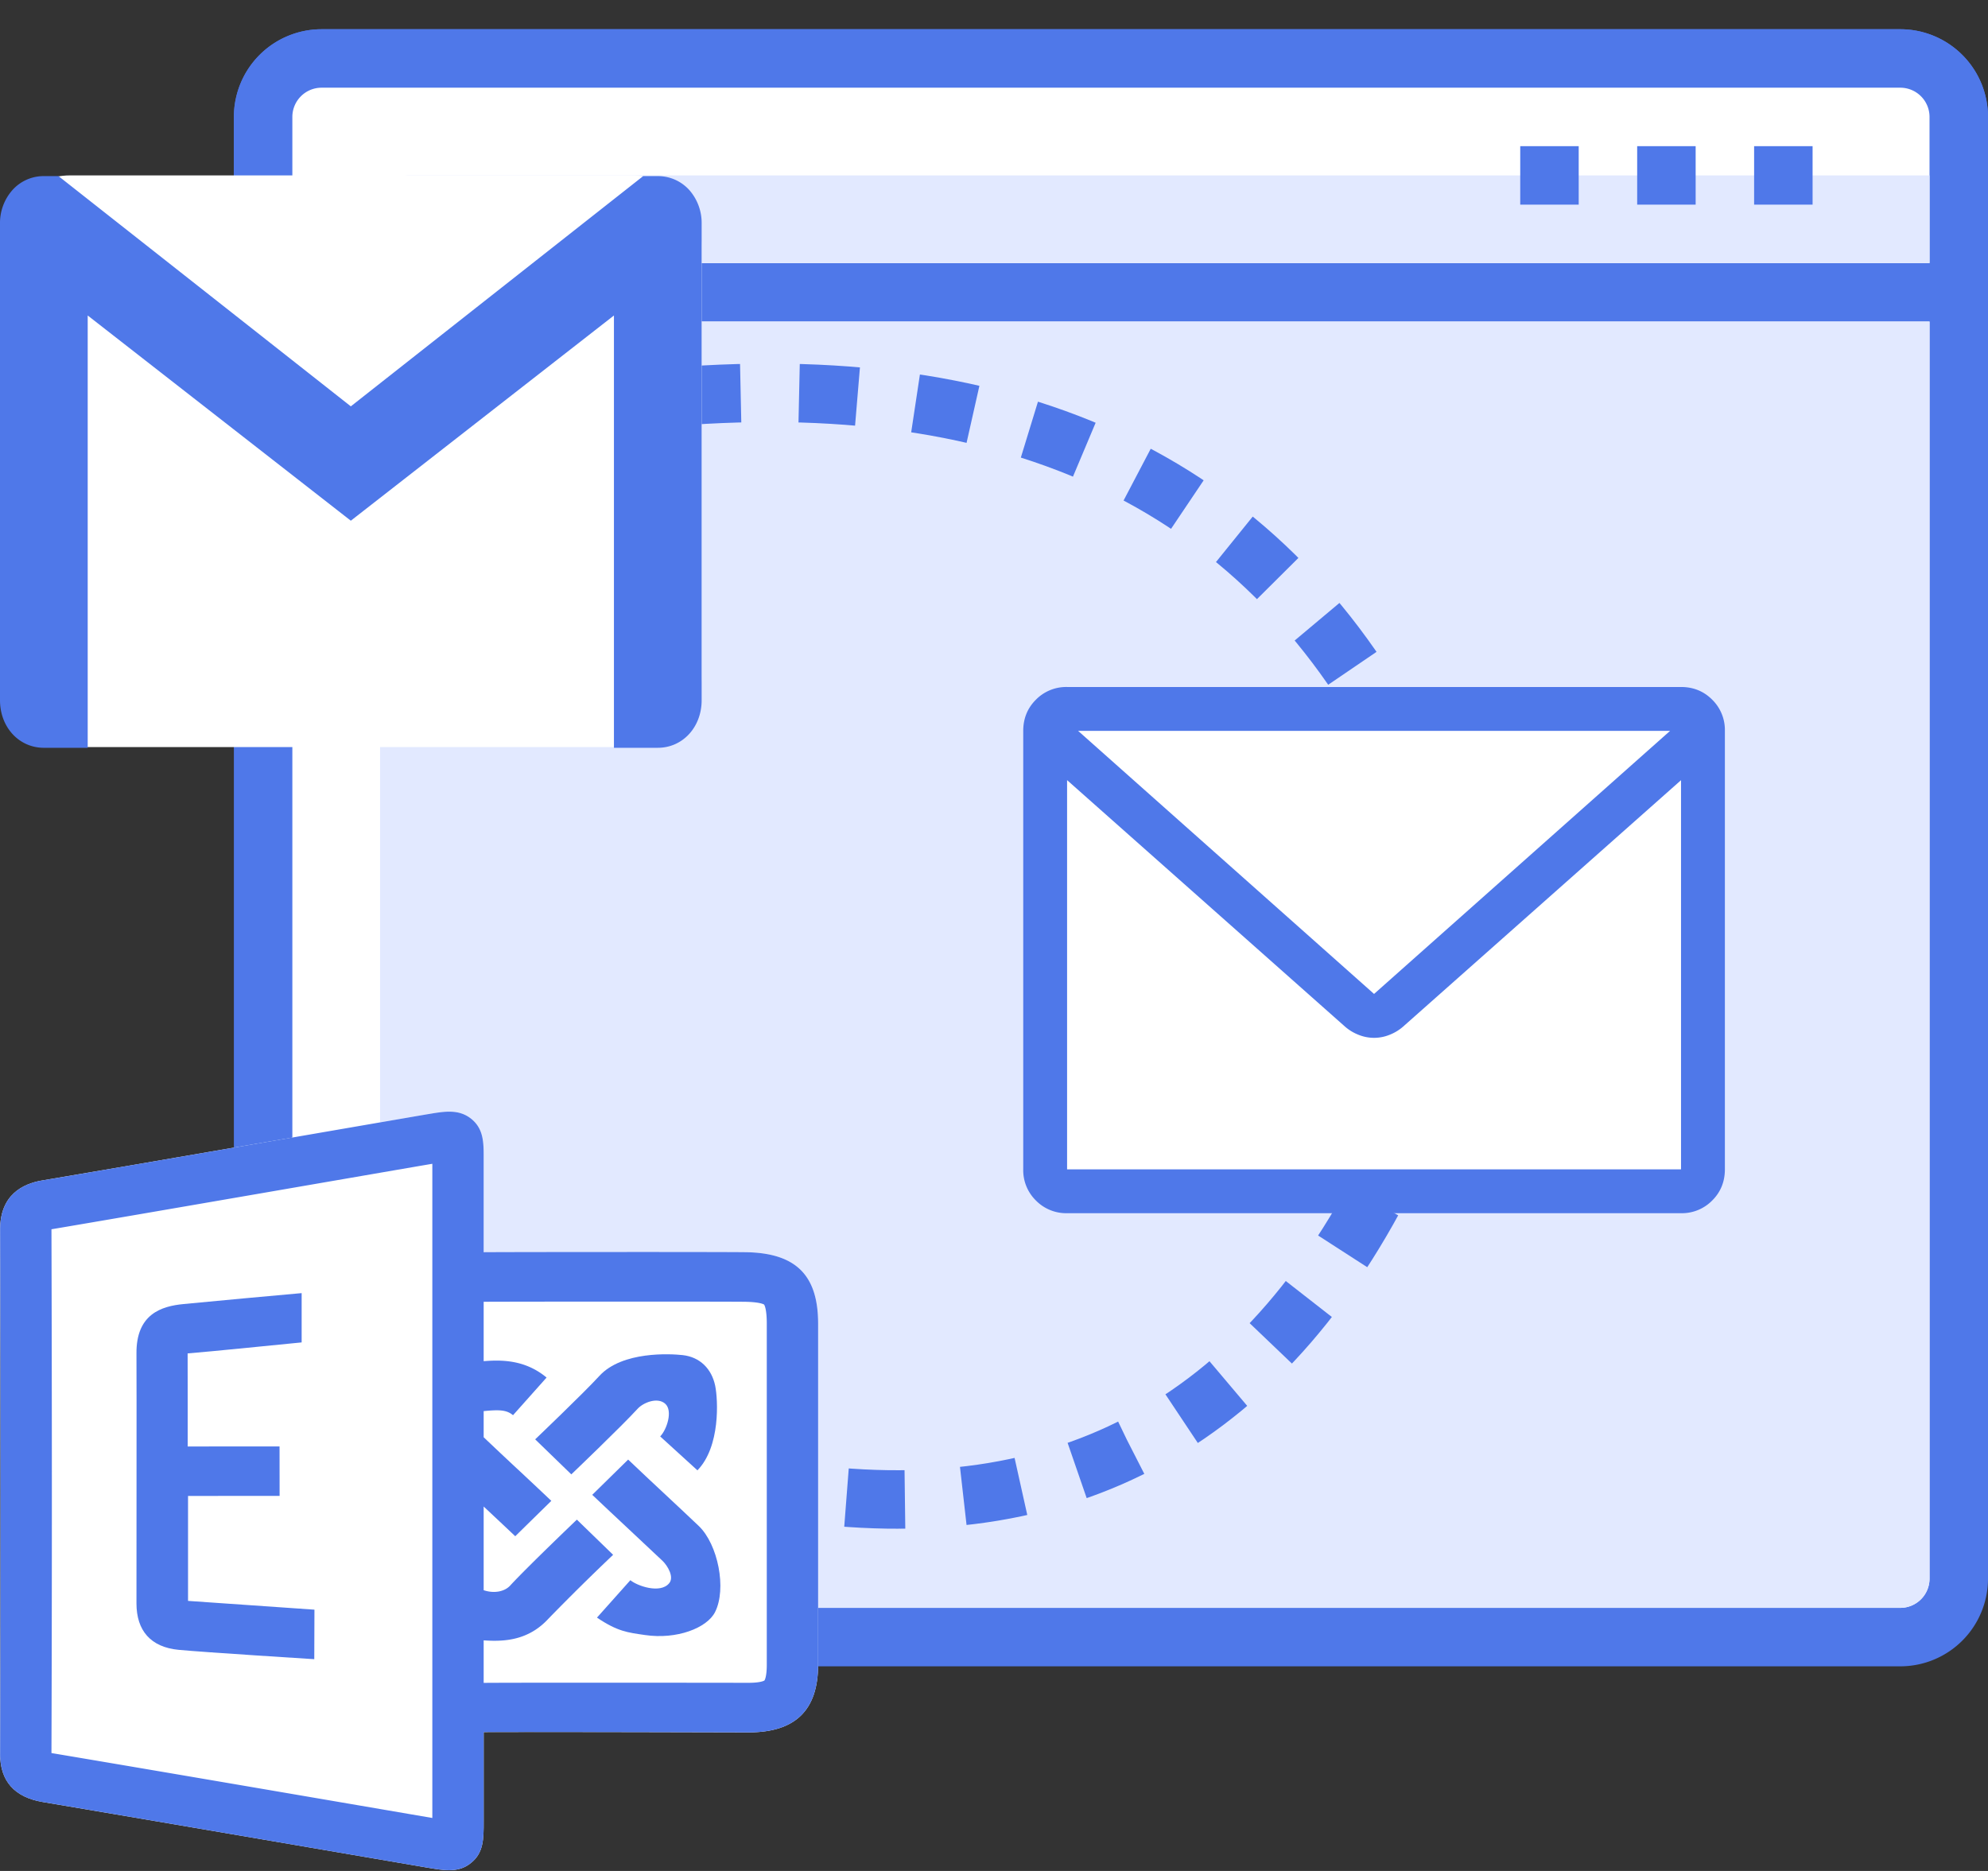
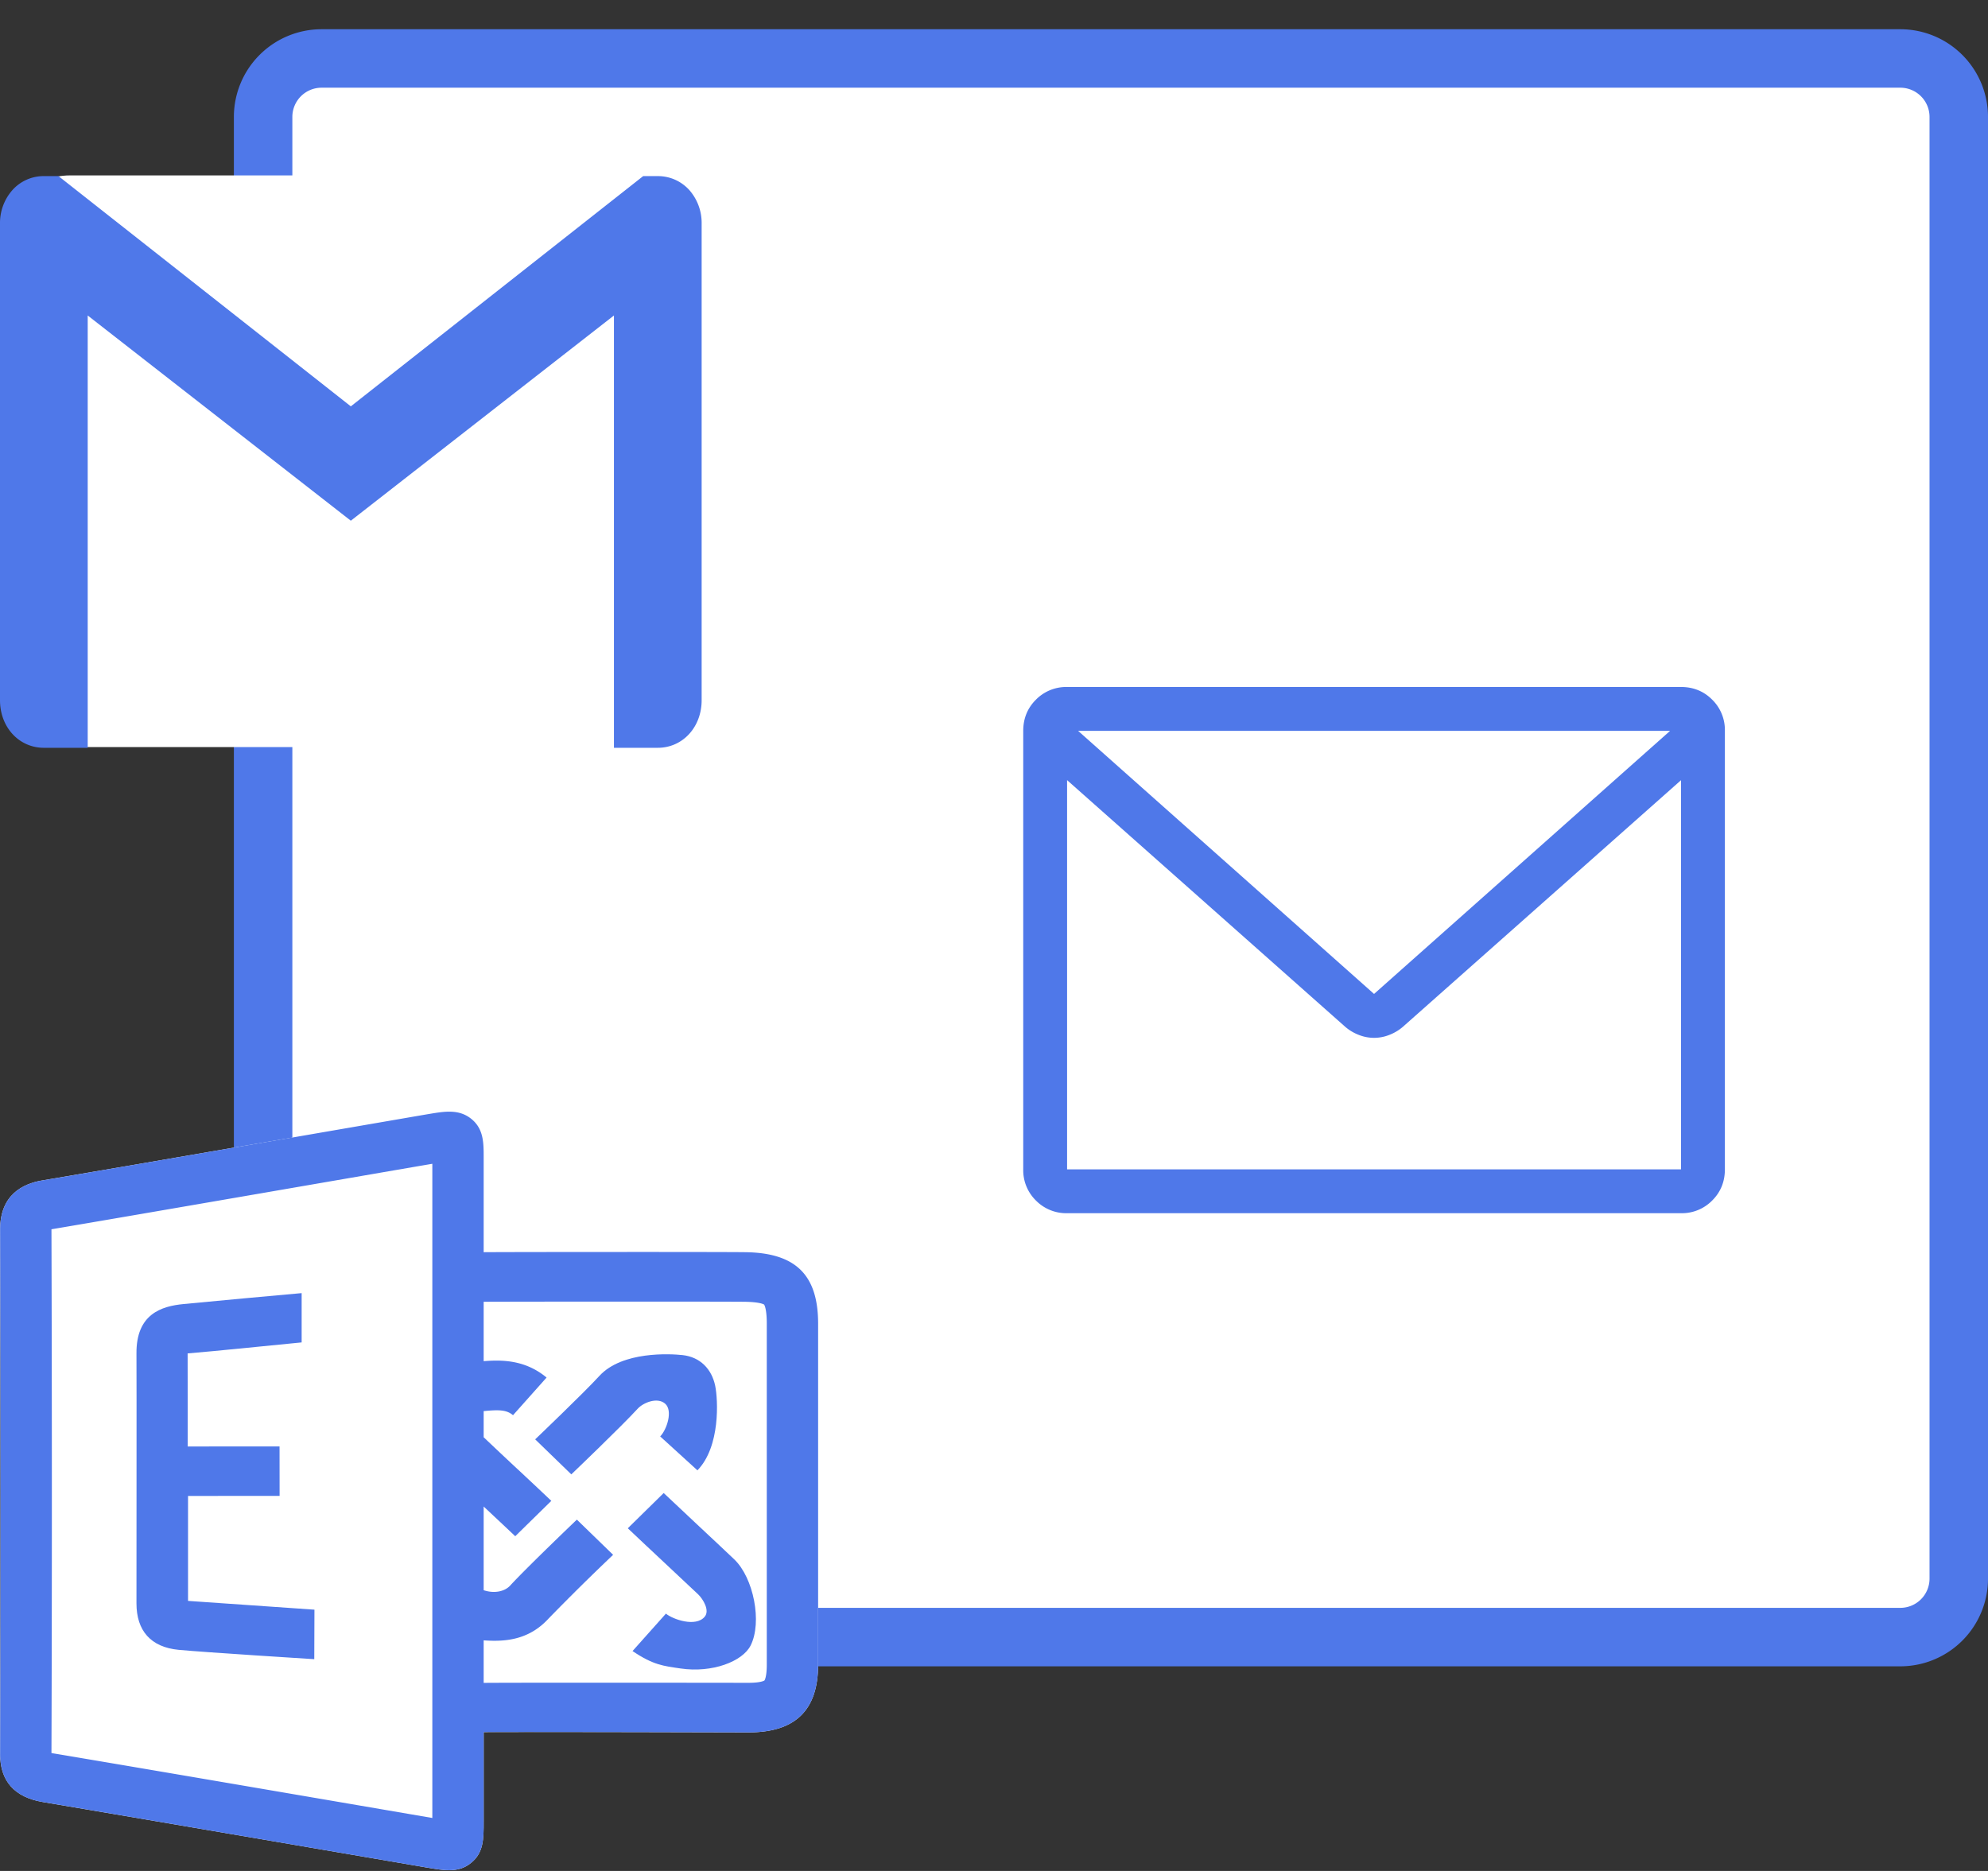
<svg xmlns="http://www.w3.org/2000/svg" width="34" height="32" viewBox="0 0 34 32">
  <rect x="0" y="0" width="34" height="32" fill="#333333" stroke="none" />
  <g fill="none" fill-rule="evenodd">
    <path fill="#FFF" stroke="#4F78E9" d="M5.5 1a1 1 0 0 0-1 1v25a1 1 0 0 0 1 1h27a1 1 0 0 0 1-1V2a1 1 0 0 0-1-1h-27z" />
-     <path fill="#FFF" stroke="#4F78E9" d="M4.5 5h29V2a1 1 0 0 0-1-1h-27a1 1 0 0 0-1 1v3z" />
-     <path fill="#E2E9FF" d="M7 3h26v1.5H6.5v-1A.5.5 0 0 1 7 3zM6.5 5.5H33V27a.5.5 0 0 1-.5.5h-26v-22z" />
-     <path fill="#4F78E9" d="M26 2.5h1v1h-1v-1zm2 0h1v1h-1v-1zm2 0h1v1h-1v-1z" />
-     <path stroke="#4F78E9" stroke-dasharray="1" d="M12.5 25.324c5 1.074 8.667-.534 11-4.824M9.682 7c6.556-1 11.162.667 13.818 5" />
    <g transform="translate(0 3)">
      <rect width="12" height="9.778" fill="#FFF" rx="1.2" />
      <path fill="#4F78E9" fill-rule="nonzero" d="M12 .828v8.148c0 .462-.325.814-.75.814h-.75V2.396L6 5.906l-4.5-3.51V9.79H.75c-.425 0-.75-.352-.75-.814V.828a.85.85 0 0 1 .215-.58A.717.717 0 0 1 .75.012H1L6 3.95l5-3.938h.25c.212 0 .4.088.535.234a.85.85 0 0 1 .215.58z" />
    </g>
    <g>
      <path fill="#FFF" d="M18 12.5h11v8H18z" />
      <path fill="#4F78E9" fill-rule="nonzero" d="M28.75 11.75c.21 0 .389.072.533.217a.725.725 0 0 1 .217.533V20c0 .21-.072.389-.217.533a.725.725 0 0 1-.533.217h-10.5a.725.725 0 0 1-.533-.217A.725.725 0 0 1 17.5 20v-7.5c0-.21.072-.389.217-.533a.725.725 0 0 1 .533-.217h10.5zm-.188.75H18.438L23.5 17l5.063-4.5zM18.25 20h10.5v-6.656l-4.758 4.219a.788.788 0 0 1-.222.134.705.705 0 0 1-.54 0 .788.788 0 0 1-.222-.134l-4.758-4.22V20z" />
    </g>
    <g>
      <path fill="#FFF" d="M13.992 22.64c0-.835-.384-1.212-1.244-1.223-.458-.006-3.94-.004-4.476 0v-1.621c0-.25 0-.487-.21-.658-.21-.17-.452-.13-.707-.088-.4.067-5.353.926-6.634 1.14-.329.055-.72.245-.719.84.009 2.989.01 5.977 0 8.966-.001.466.244.743.73.825 1.731.291 6.575 1.122 6.575 1.122.135.023.259.044.372.044.137 0 .262-.03.378-.126.215-.173.215-.41.215-.71v-1.526c.884-.006 4.532.005 4.532.005.797 0 1.186-.378 1.188-1.153v-5.838z" />
-       <path fill="#4F78E9" fill-rule="nonzero" d="M3.216 27.38v-1.794l1.566-.001-.001-.846-1.571.001s.001-1.234-.001-1.592c.38-.029 1.7-.165 1.95-.188v-.843c-.27.023-1.65.15-2.02.187-.376.036-.811.169-.805.847.004.502-.001 3.76 0 4.273 0 .466.244.748.72.794.413.04 2.321.16 2.321.16l.003-.847-2.162-.15zm8.135-1.844c-.203-.19-.407-.38-.608-.572l-.614.603c.204.194.41.386.615.578.198.185.396.37.59.554.085.083.2.275.11.381-.153.183-.545.045-.663-.053l-.571.64c.356.24.528.255.822.298.542.08 1.059-.12 1.197-.392.202-.398.051-1.159-.279-1.474-.198-.189-.398-.375-.599-.563z" />
+       <path fill="#4F78E9" fill-rule="nonzero" d="M3.216 27.38v-1.794l1.566-.001-.001-.846-1.571.001s.001-1.234-.001-1.592c.38-.029 1.7-.165 1.95-.188v-.843c-.27.023-1.65.15-2.02.187-.376.036-.811.169-.805.847.004.502-.001 3.76 0 4.273 0 .466.244.748.72.794.413.04 2.321.16 2.321.16l.003-.847-2.162-.15zm8.135-1.844l-.614.603c.204.194.41.386.615.578.198.185.396.37.59.554.085.083.2.275.11.381-.153.183-.545.045-.663-.053l-.571.64c.356.24.528.255.822.298.542.08 1.059-.12 1.197-.392.202-.398.051-1.159-.279-1.474-.198-.189-.398-.375-.599-.563z" />
      <path fill="#4F78E9" fill-rule="nonzero" d="M13.992 22.64c0-.835-.384-1.212-1.244-1.223-.458-.006-3.94-.004-4.476 0v-1.621c0-.25 0-.487-.21-.658-.21-.17-.452-.13-.707-.088-.4.067-5.353.926-6.634 1.14-.329.055-.72.245-.719.84.009 2.989.01 5.977 0 8.966-.001.466.244.743.73.825 1.731.291 6.575 1.122 6.575 1.122.135.023.259.044.372.044.137 0 .262-.03.378-.126.215-.173.215-.41.215-.71v-1.526c.884-.006 4.532.005 4.532.005.797 0 1.186-.378 1.188-1.153v-5.838zM.882 29.983H.88c.01-2.986.009-5.97 0-8.956v-.002c1.28-.215 6.153-1.06 6.514-1.12v11.189s-4.78-.82-6.512-1.11zm12.232-1.51c0 .218-.04.269-.04.269s-.052.04-.271.04c0 0-3.645-.005-4.531.001v-.727c.058.004.12.007.185.007.29 0 .634-.06.927-.382a39.418 39.418 0 0 1 1.102-1.088l-.62-.602s-.854.816-1.14 1.127c-.09.1-.268.143-.454.08v-1.431c.18.169.361.338.54.508l.617-.605a87.312 87.312 0 0 0-.61-.573 74.818 74.818 0 0 1-.547-.515v-.447c.268-.026.392-.022.502.07l.574-.644c-.362-.301-.757-.306-1.076-.28v-1.016c.535-.003 4.01-.005 4.464 0 .276.004.332.048.332.048s.046.056.046.326v5.835z" />
      <path fill="#4F78E9" fill-rule="nonzero" d="M10.906 24.094c.093-.102.336-.205.471-.085.134.12.028.442-.086.559l.637.58c.395-.406.352-1.208.304-1.445-.06-.29-.259-.493-.558-.526-.202-.022-1.03-.072-1.423.356-.262.287-1.098 1.085-1.098 1.085l.618.599s.853-.815 1.135-1.123z" />
    </g>
  </g>
</svg>